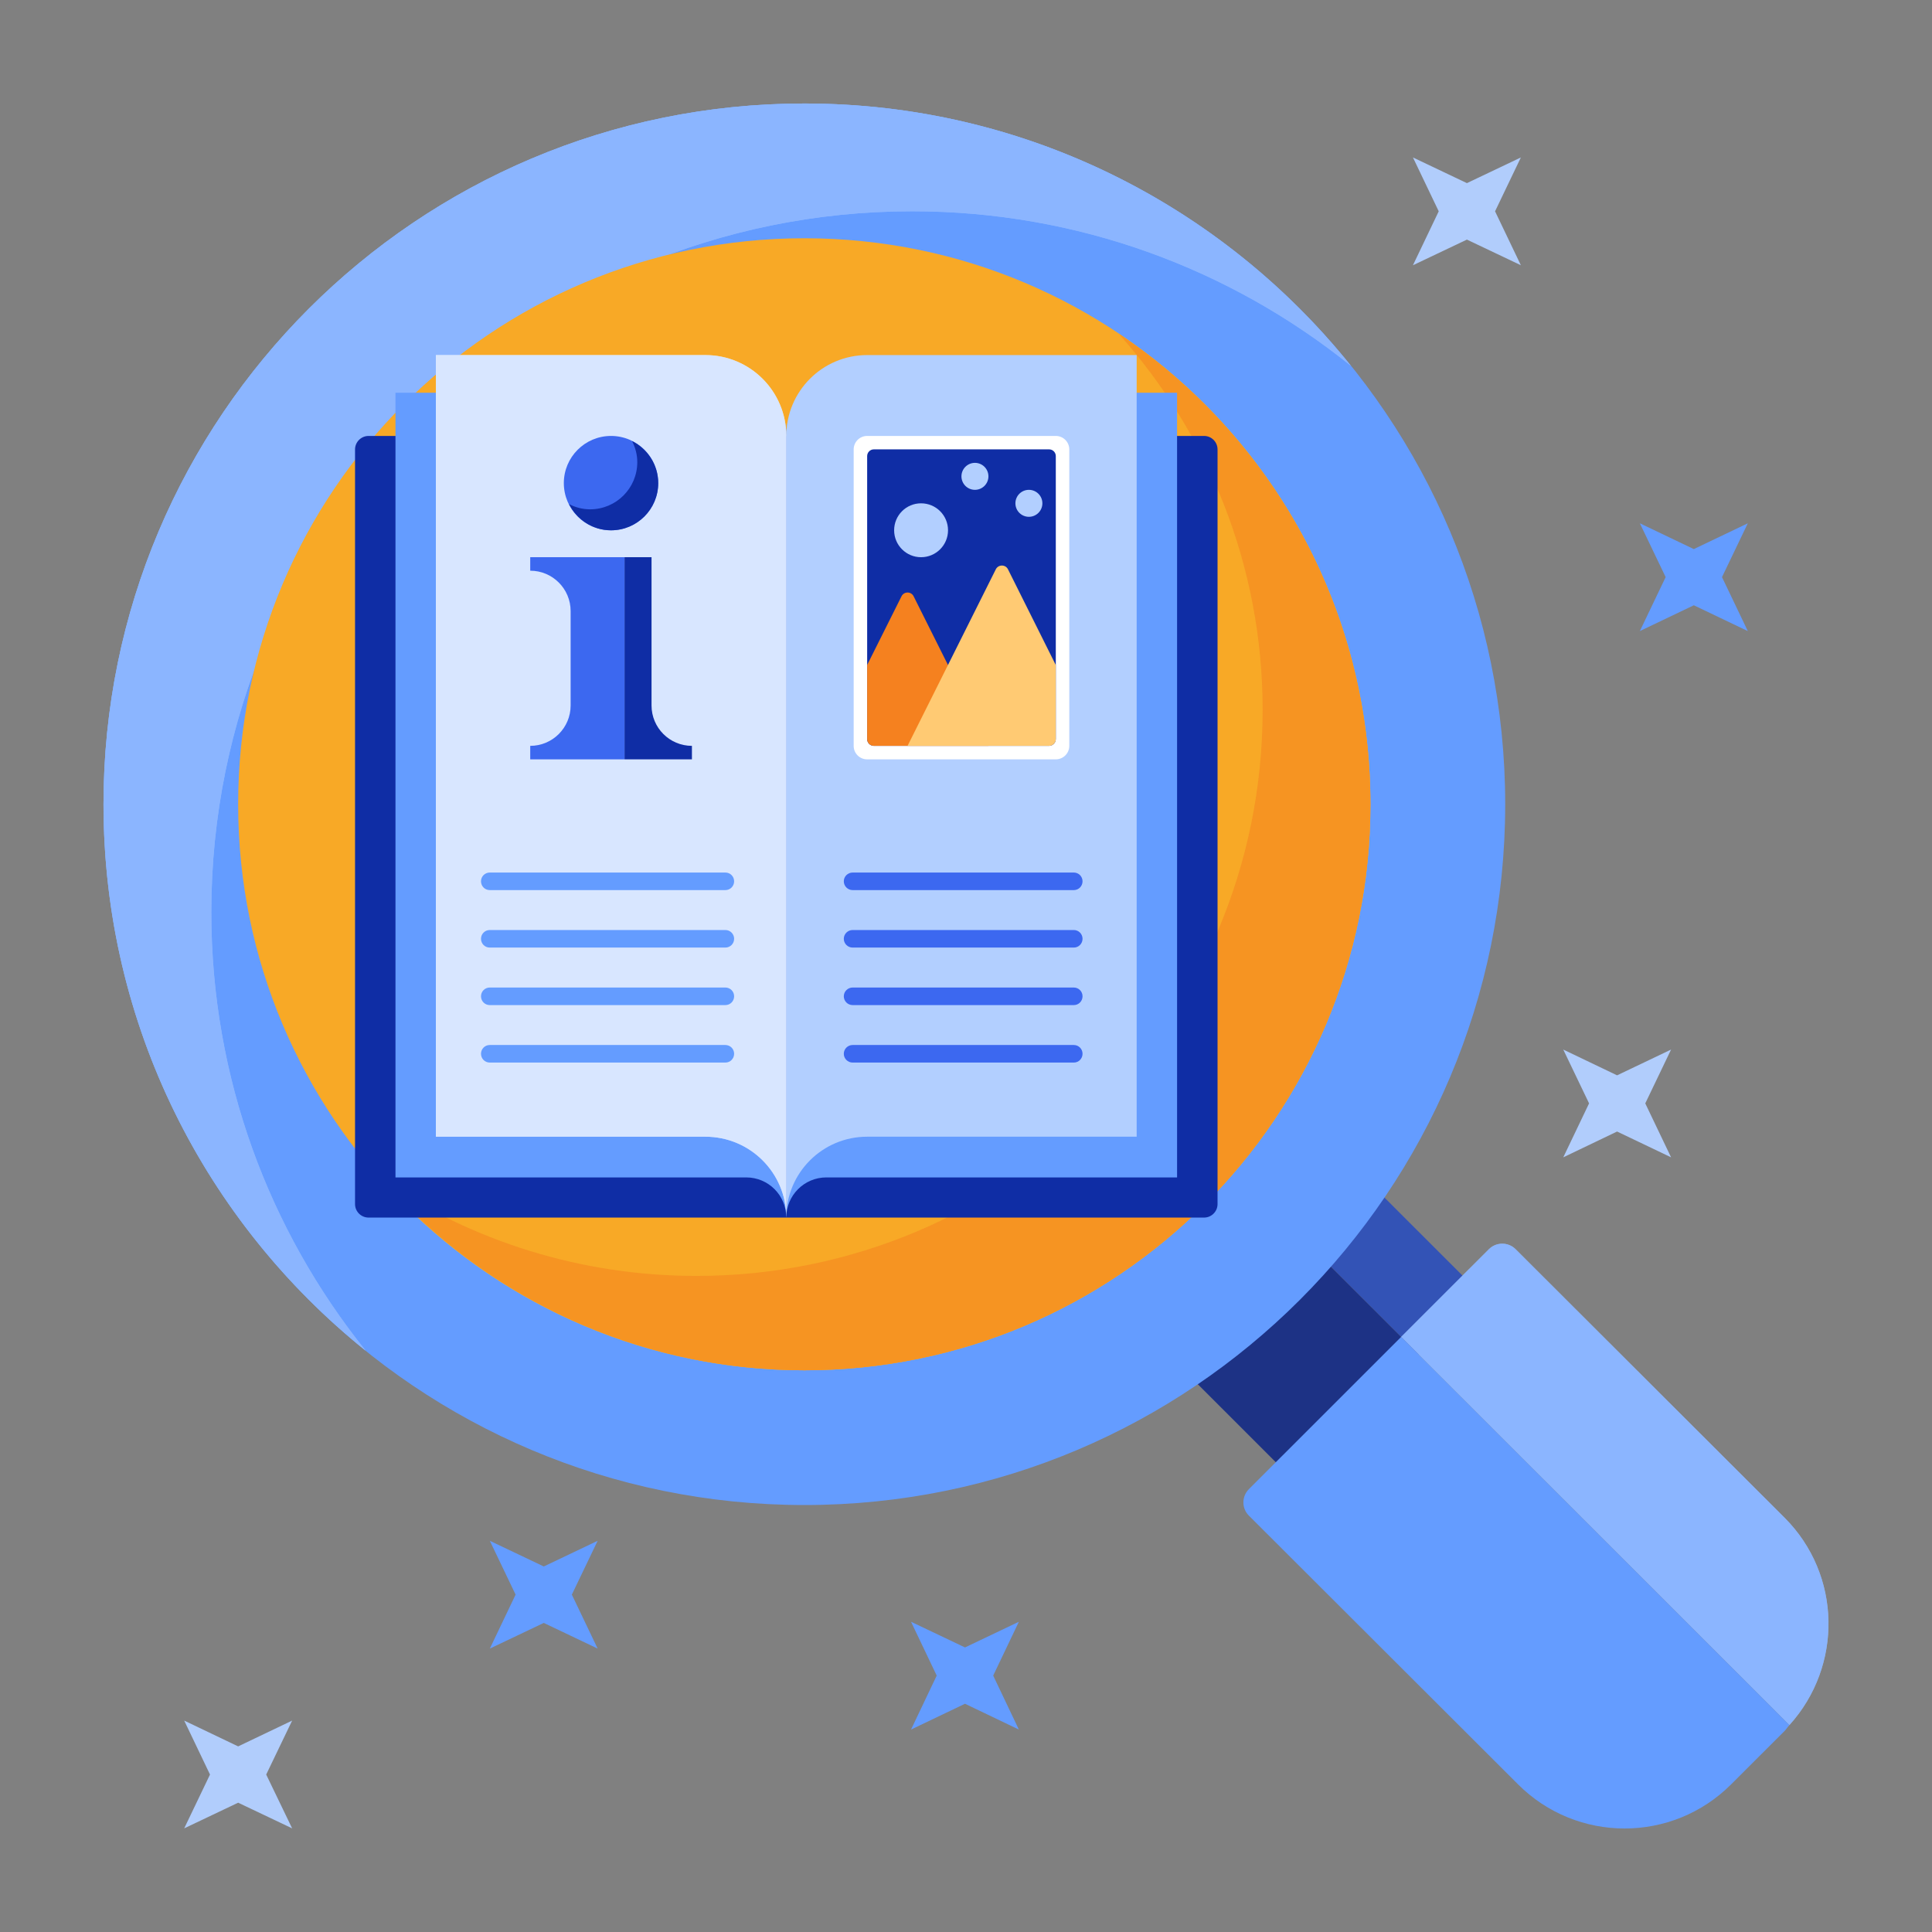
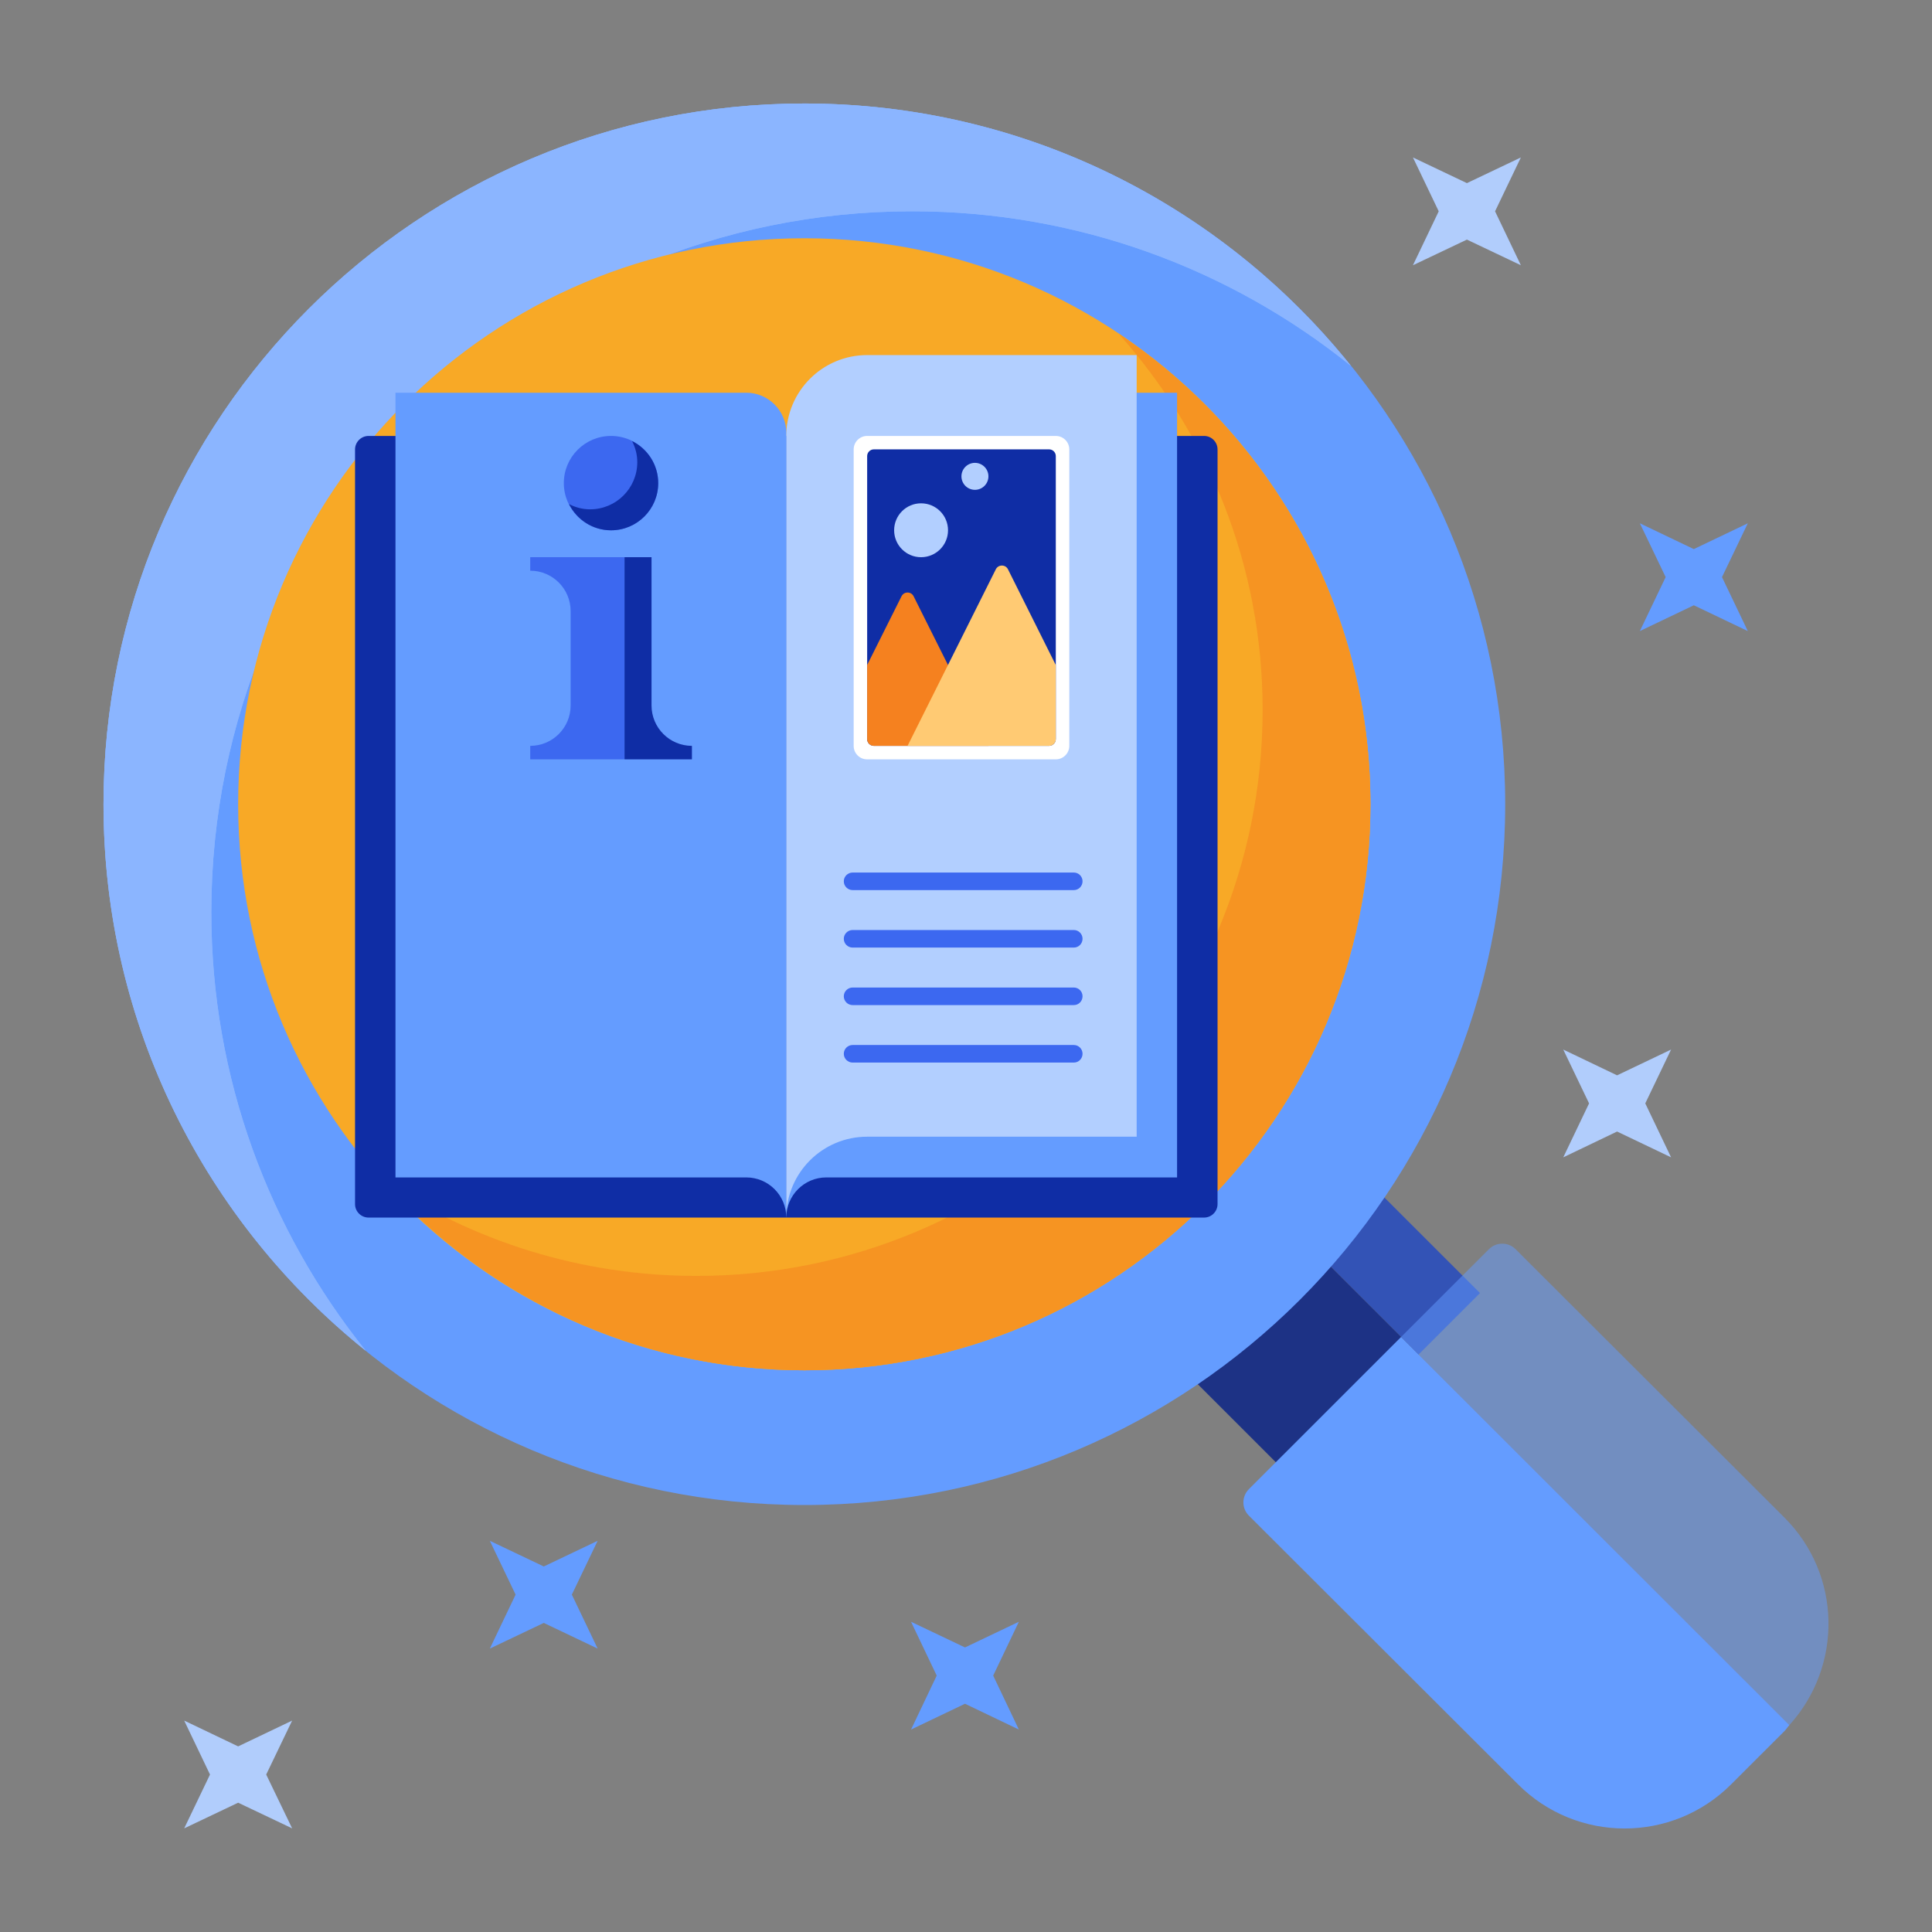
<svg xmlns="http://www.w3.org/2000/svg" width="56" height="56" viewBox="0 0 56 56" fill="none">
  <rect x="0" y="0" width="56" height="56" fill="#808080" stroke="none" />
  <g clip-path="url(#clip0_7349_23838)">
    <path d="M39.234 33.817L37.455 35.596L41.119 39.259L42.898 37.48L39.234 33.817Z" fill="#3353B6" />
    <path d="M37.455 35.595L33.823 39.227L37.487 42.89L41.12 39.259L37.455 35.595Z" fill="#1D3285" />
    <path d="M3 23.312C3 12.094 12.092 3 23.317 3C34.534 3 43.629 12.094 43.629 23.312C43.629 34.531 34.534 43.624 23.317 43.624C12.092 43.624 3 34.531 3 23.312Z" fill="#649CFF" />
    <path d="M10.6 39.15C7.804 35.667 6.125 31.25 6.125 26.44C6.125 15.218 15.22 6.124 26.441 6.124C31.252 6.124 35.675 7.802 39.154 10.602C35.434 5.968 29.718 3 23.317 3C12.092 3 3 12.094 3 23.312C3 29.717 5.965 35.427 10.6 39.15Z" fill="#B2CFFF" />
-     <path d="M51.726 43.991L43.931 36.209C43.717 35.995 43.37 35.995 43.156 36.209L40.611 38.753L51.867 50.002C53.419 48.286 53.381 45.646 51.726 43.991Z" fill="#B2CFFF" />
    <path opacity="0.5" d="M10.6 39.15C7.804 35.667 6.125 31.25 6.125 26.44C6.125 15.218 15.22 6.124 26.441 6.124C31.252 6.124 35.675 7.802 39.154 10.602C35.434 5.968 29.718 3 23.317 3C12.092 3 3 12.094 3 23.312C3 29.717 5.965 35.427 10.6 39.15Z" fill="#649CFF" />
    <path opacity="0.5" d="M51.726 43.991L43.931 36.209C43.717 35.995 43.37 35.995 43.156 36.209L40.611 38.753L51.867 50.002C53.419 48.286 53.381 45.646 51.726 43.991Z" fill="#649CFF" />
    <path d="M40.611 38.753L36.201 43.162C35.987 43.376 35.987 43.723 36.201 43.933L43.999 51.718C45.705 53.427 48.475 53.427 50.18 51.718L51.726 50.174C51.779 50.12 51.817 50.055 51.867 50.002L40.611 38.753Z" fill="#649CFF" />
    <path d="M47.532 15.168L48.28 16.728L47.532 18.292L49.096 17.544L50.661 18.292L49.913 16.728L50.661 15.168L49.096 15.916L47.532 15.168Z" fill="#649CFF" />
    <path d="M45.312 30.422L46.06 31.982L45.312 33.546L46.872 32.798L48.437 33.546L47.689 31.982L48.437 30.422L46.872 31.169L45.312 30.422Z" fill="#B1CDFC" />
    <path d="M5.339 49.872L6.087 51.436L5.339 52.996L6.903 52.252L8.468 52.996L7.716 51.436L8.468 49.872L6.903 50.62L5.339 49.872Z" fill="#B1CDFC" />
    <path d="M14.198 44.661L14.945 46.221L14.198 47.785L15.762 47.041L17.323 47.785L16.575 46.221L17.323 44.661L15.762 45.405L14.198 44.661Z" fill="#649CFF" />
    <path d="M26.407 47.008L27.151 48.568L26.407 50.132L27.971 49.384L29.532 50.132L28.788 48.568L29.532 47.008L27.971 47.752L26.407 47.008Z" fill="#649CFF" />
    <path d="M40.955 4.564L41.702 6.125L40.955 7.688L42.519 6.945L44.083 7.688L43.335 6.125L44.083 4.564L42.519 5.308L40.955 4.564Z" fill="#B1CDFC" />
    <path d="M39.722 23.312C39.722 32.371 32.378 39.718 23.317 39.718C14.255 39.718 6.903 32.371 6.903 23.312C6.903 14.253 14.251 6.906 23.317 6.906C32.382 6.906 39.722 14.253 39.722 23.312Z" fill="#F8A926" />
    <path d="M32.42 9.668C35.01 12.567 36.598 16.382 36.598 20.577C36.598 29.637 29.253 36.983 20.188 36.983C16.819 36.983 13.69 35.965 11.085 34.222C14.091 37.59 18.448 39.718 23.317 39.718C32.378 39.718 39.722 32.372 39.722 23.312C39.722 17.621 36.823 12.609 32.42 9.668Z" fill="#F8A926" />
    <path opacity="0.5" d="M32.42 9.668C35.01 12.567 36.598 16.382 36.598 20.577C36.598 29.637 29.253 36.983 20.188 36.983C16.819 36.983 13.69 35.965 11.085 34.222C14.091 37.59 18.448 39.718 23.317 39.718C32.378 39.718 39.722 32.372 39.722 23.312C39.722 17.621 36.823 12.609 32.42 9.668Z" fill="#F5811F" />
    <path d="M10.684 12.636H34.901C35.116 12.636 35.291 12.811 35.291 13.027V34.901C35.291 35.117 35.116 35.292 34.901 35.292H10.682C10.467 35.292 10.291 35.117 10.291 34.901V13.028C10.291 12.812 10.467 12.636 10.684 12.636Z" fill="#0F2DA5" />
    <path d="M34.118 11.383V34.128H23.952C23.311 34.128 22.791 34.649 22.791 35.292V12.544C22.791 11.903 23.311 11.383 23.952 11.383H34.118Z" fill="#649CFF" />
    <path d="M11.463 11.383V34.128H21.629C22.272 34.128 22.791 34.649 22.791 35.292V12.544C22.791 11.903 22.27 11.383 21.629 11.383H11.463Z" fill="#649CFF" />
    <path d="M32.947 10.292V32.948H25.135C23.84 32.948 22.791 33.995 22.791 35.292V12.636C22.791 11.341 23.84 10.292 25.135 10.292H32.947Z" fill="#B2CFFF" />
-     <path d="M12.634 10.292V32.948H20.446C21.742 32.948 22.791 33.995 22.791 35.292V12.636C22.791 11.341 21.74 10.292 20.446 10.292H12.634Z" fill="white" />
-     <path opacity="0.5" d="M12.634 10.292V32.948H20.446C21.742 32.948 22.791 33.995 22.791 35.292V12.636C22.791 11.341 21.74 10.292 20.446 10.292H12.634Z" fill="#B2CFFF" />
-     <path d="M21.025 30.799H14.196C14.054 30.799 13.942 30.685 13.942 30.544C13.942 30.404 14.054 30.29 14.196 30.29H21.025C21.167 30.29 21.279 30.404 21.279 30.544C21.279 30.685 21.167 30.799 21.025 30.799Z" fill="#649CFF" />
    <path d="M21.025 29.133H14.196C14.054 29.133 13.942 29.019 13.942 28.878C13.942 28.738 14.054 28.624 14.196 28.624H21.025C21.167 28.624 21.279 28.738 21.279 28.878C21.279 29.019 21.167 29.133 21.025 29.133Z" fill="#649CFF" />
    <path d="M21.025 27.466H14.196C14.054 27.466 13.942 27.352 13.942 27.211C13.942 27.072 14.054 26.957 14.196 26.957H21.025C21.167 26.957 21.279 27.072 21.279 27.211C21.279 27.352 21.167 27.466 21.025 27.466Z" fill="#649CFF" />
    <path d="M21.025 25.8H14.196C14.054 25.8 13.942 25.686 13.942 25.545C13.942 25.405 14.054 25.291 14.196 25.291H21.025C21.167 25.291 21.279 25.405 21.279 25.545C21.279 25.686 21.167 25.8 21.025 25.8Z" fill="#649CFF" />
    <path d="M31.125 30.799L24.714 30.799C24.573 30.799 24.458 30.685 24.458 30.544C24.458 30.404 24.573 30.29 24.714 30.29L31.125 30.29C31.266 30.29 31.378 30.404 31.378 30.544C31.378 30.685 31.266 30.799 31.125 30.799Z" fill="#3C68F0" />
    <path d="M31.125 29.133L24.714 29.133C24.573 29.133 24.458 29.019 24.458 28.878C24.458 28.738 24.573 28.624 24.714 28.624L31.125 28.624C31.266 28.624 31.378 28.738 31.378 28.878C31.378 29.019 31.266 29.133 31.125 29.133Z" fill="#3C68F0" />
    <path d="M31.125 27.466L24.714 27.466C24.573 27.466 24.458 27.352 24.458 27.211C24.458 27.072 24.573 26.957 24.714 26.957L31.125 26.957C31.266 26.957 31.378 27.072 31.378 27.211C31.378 27.352 31.266 27.466 31.125 27.466Z" fill="#3C68F0" />
    <path d="M31.125 25.8L24.714 25.8C24.573 25.8 24.458 25.686 24.458 25.545C24.458 25.405 24.573 25.291 24.714 25.291L31.125 25.291C31.266 25.291 31.378 25.405 31.378 25.545C31.378 25.686 31.266 25.8 31.125 25.8Z" fill="#3C68F0" />
    <path d="M25.135 12.636H30.603C30.819 12.636 30.994 12.811 30.994 13.027V21.619C30.994 21.835 30.819 22.01 30.603 22.01H25.133C24.918 22.01 24.744 21.835 24.744 21.621V13.027C24.744 12.811 24.919 12.636 25.135 12.636Z" fill="white" />
    <path d="M25.329 13.025H30.409C30.516 13.025 30.603 13.113 30.603 13.22V21.423C30.603 21.531 30.515 21.619 30.407 21.619H25.329C25.222 21.619 25.135 21.532 25.135 21.425V13.22C25.135 13.113 25.222 13.025 25.329 13.025Z" fill="#0F2DA5" />
    <path d="M28.65 21.619H25.329C25.223 21.619 25.135 21.533 25.135 21.425V19.275L26.132 17.282C26.203 17.139 26.409 17.139 26.481 17.282L28.65 21.619Z" fill="#F5811F" />
    <path d="M30.409 21.619H26.306L28.865 16.5C28.938 16.357 29.144 16.357 29.216 16.5L30.603 19.277V21.424C30.603 21.533 30.517 21.619 30.409 21.619Z" fill="#FFCA73" />
    <path d="M19.078 14.003C19.078 14.758 18.466 15.371 17.711 15.371C16.956 15.371 16.343 14.758 16.343 14.003C16.343 13.248 16.956 12.636 17.711 12.636C18.466 12.636 19.078 13.248 19.078 14.003Z" fill="#3C68F0" />
    <path d="M18.321 12.785C18.415 12.97 18.472 13.174 18.472 13.396C18.472 14.151 17.86 14.763 17.105 14.763C16.883 14.763 16.677 14.706 16.494 14.612C16.719 15.061 17.177 15.371 17.711 15.371C18.466 15.371 19.079 14.759 19.079 14.004C19.079 13.468 18.77 13.01 18.321 12.785Z" fill="#0F2DA5" />
    <path d="M15.369 16.151V16.542C16.016 16.542 16.54 17.067 16.54 17.713V20.448C16.54 21.095 16.016 21.619 15.369 21.619V22.01H18.102V16.151H15.369Z" fill="#3C68F0" />
    <path d="M18.102 16.151V22.01H20.056V21.619C19.409 21.619 18.885 21.095 18.885 20.448V16.151H18.102Z" fill="#0F2DA5" />
    <path d="M27.479 15.371C27.479 15.8 27.13 16.151 26.697 16.151C26.266 16.151 25.917 15.8 25.917 15.371C25.917 14.938 26.266 14.589 26.697 14.589C27.13 14.589 27.479 14.938 27.479 15.371Z" fill="#B2CFFF" />
-     <path d="M29.823 14.98C30.039 14.98 30.214 14.805 30.214 14.589C30.214 14.373 30.039 14.198 29.823 14.198C29.607 14.198 29.432 14.373 29.432 14.589C29.432 14.805 29.607 14.98 29.823 14.98Z" fill="#B2CFFF" />
    <path d="M28.259 14.198C28.475 14.198 28.65 14.023 28.65 13.807C28.65 13.591 28.475 13.416 28.259 13.416C28.043 13.416 27.868 13.591 27.868 13.807C27.868 14.023 28.043 14.198 28.259 14.198Z" fill="#B2CFFF" />
  </g>
  <defs>
    <clipPath id="clip0_7349_23838">
      <rect width="50" height="50" fill="white" transform="translate(3 3)" />
    </clipPath>
  </defs>
</svg>